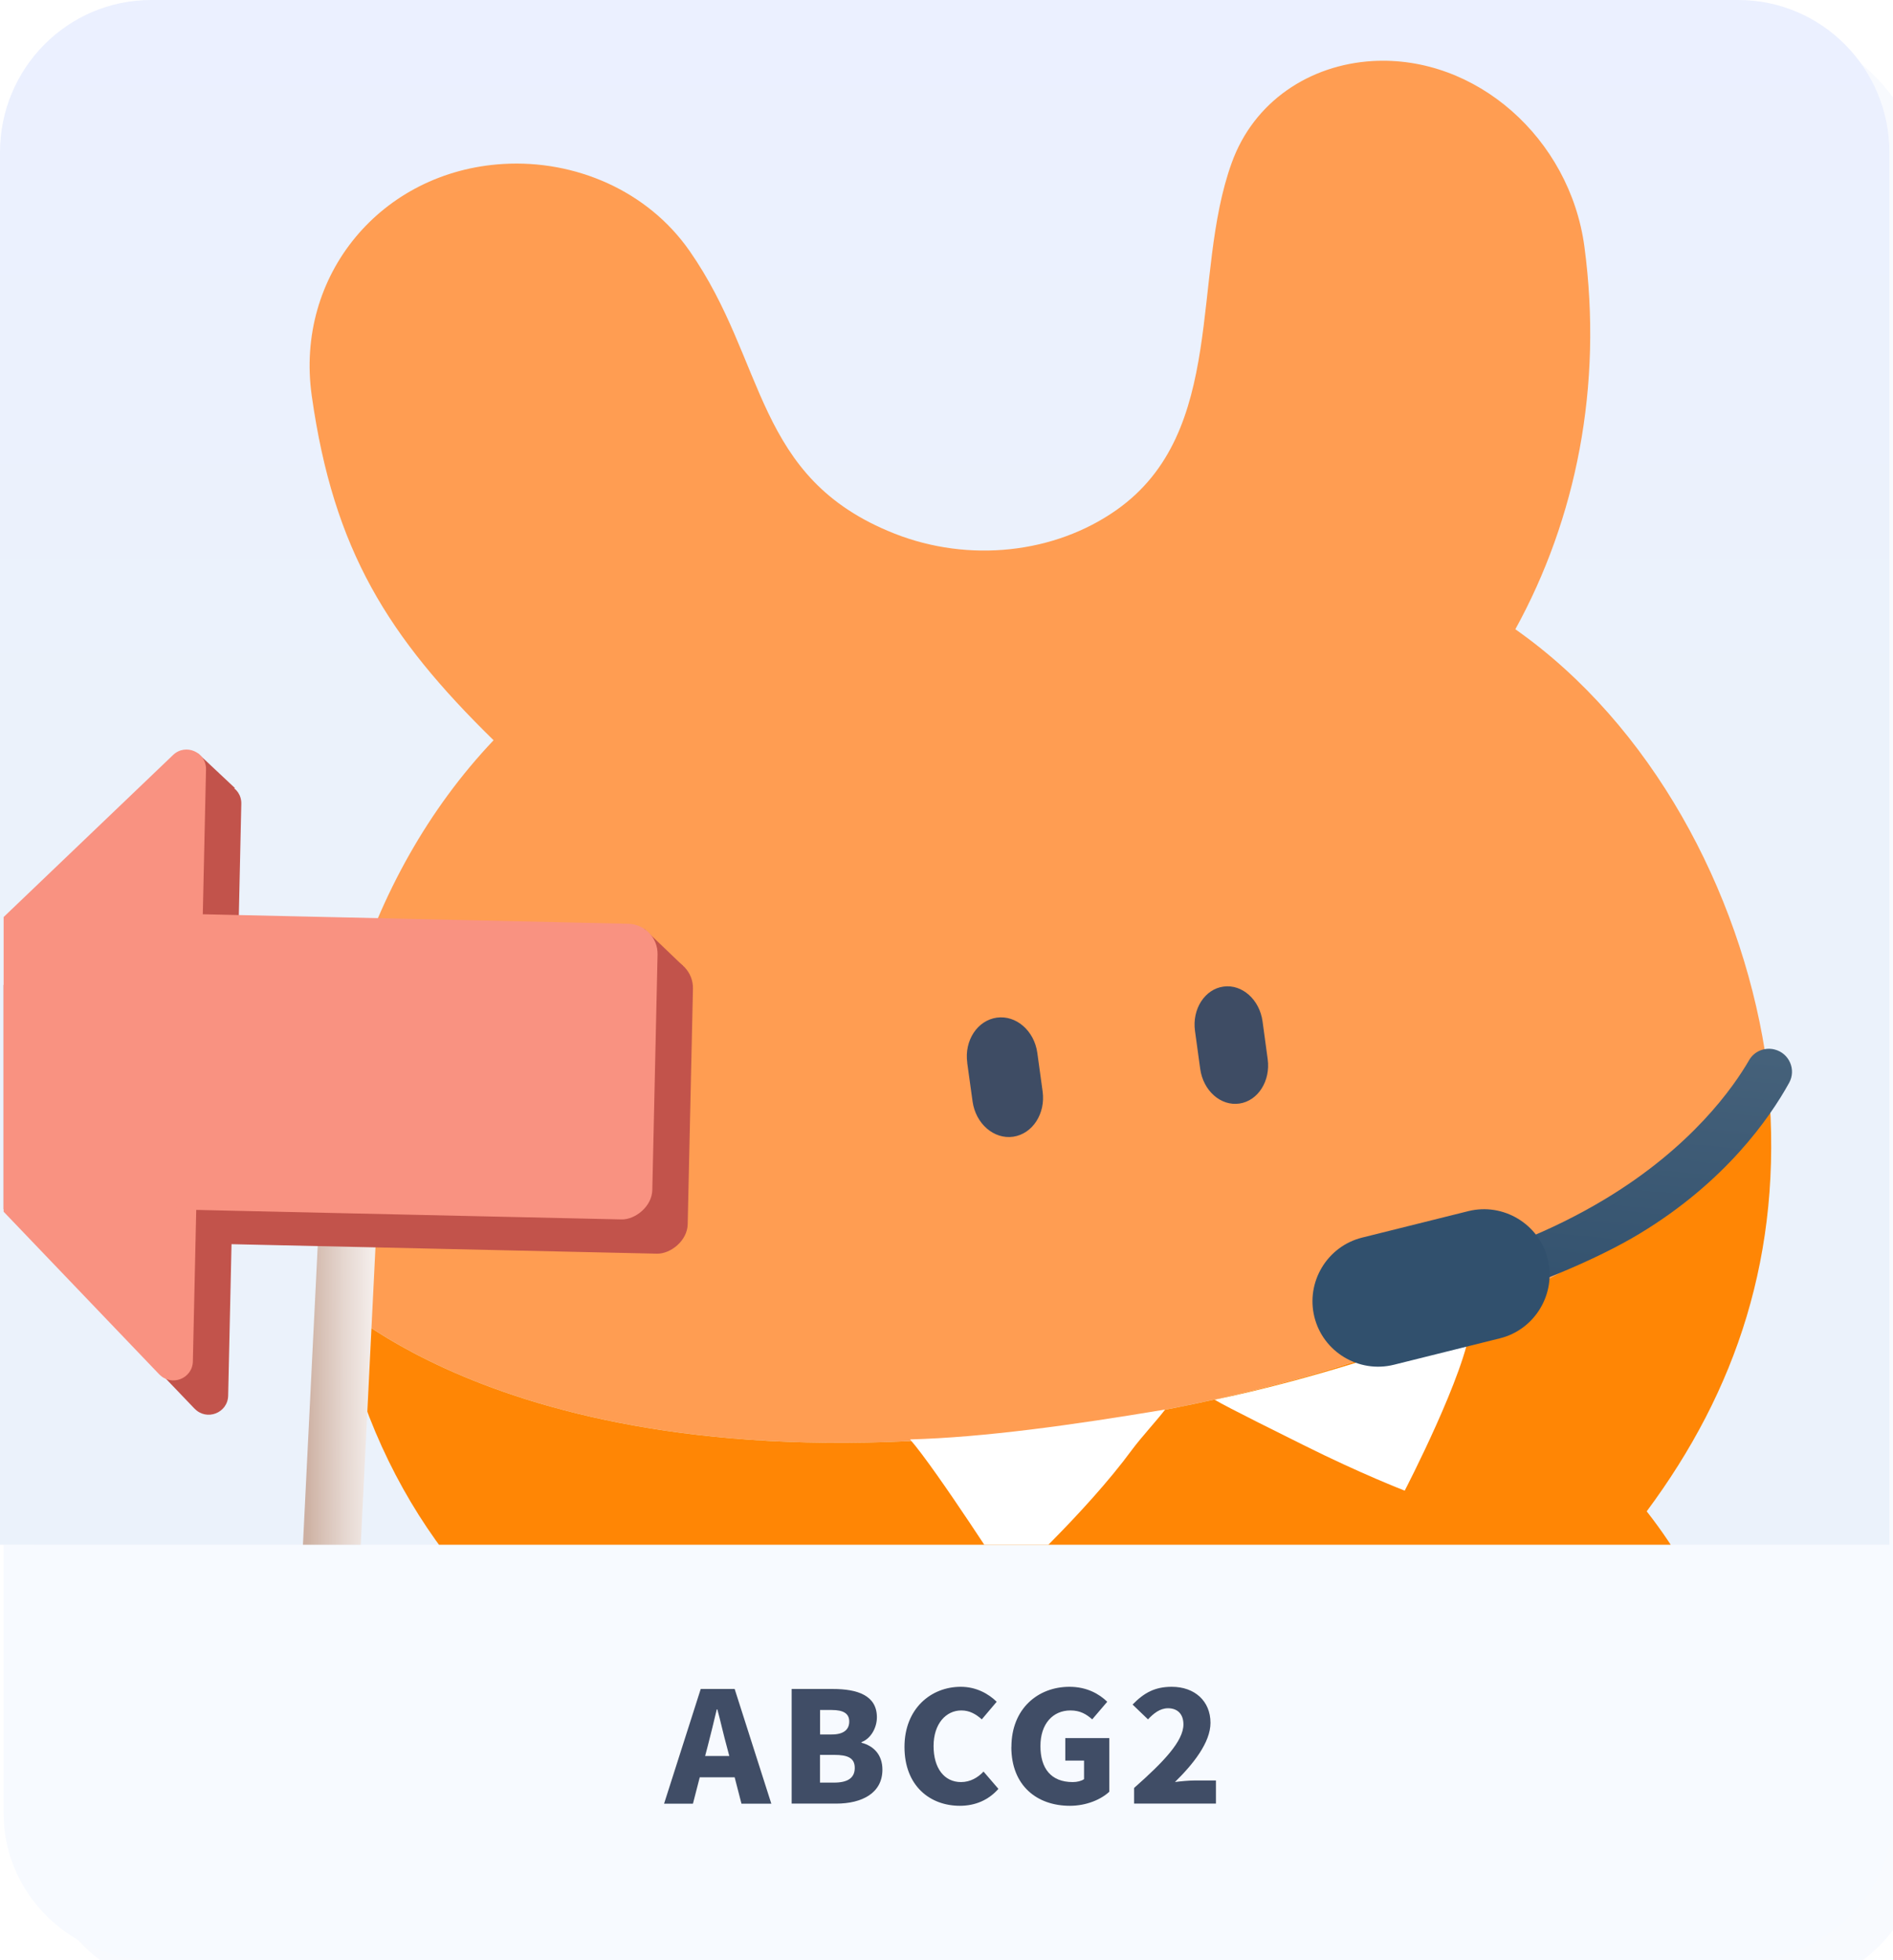
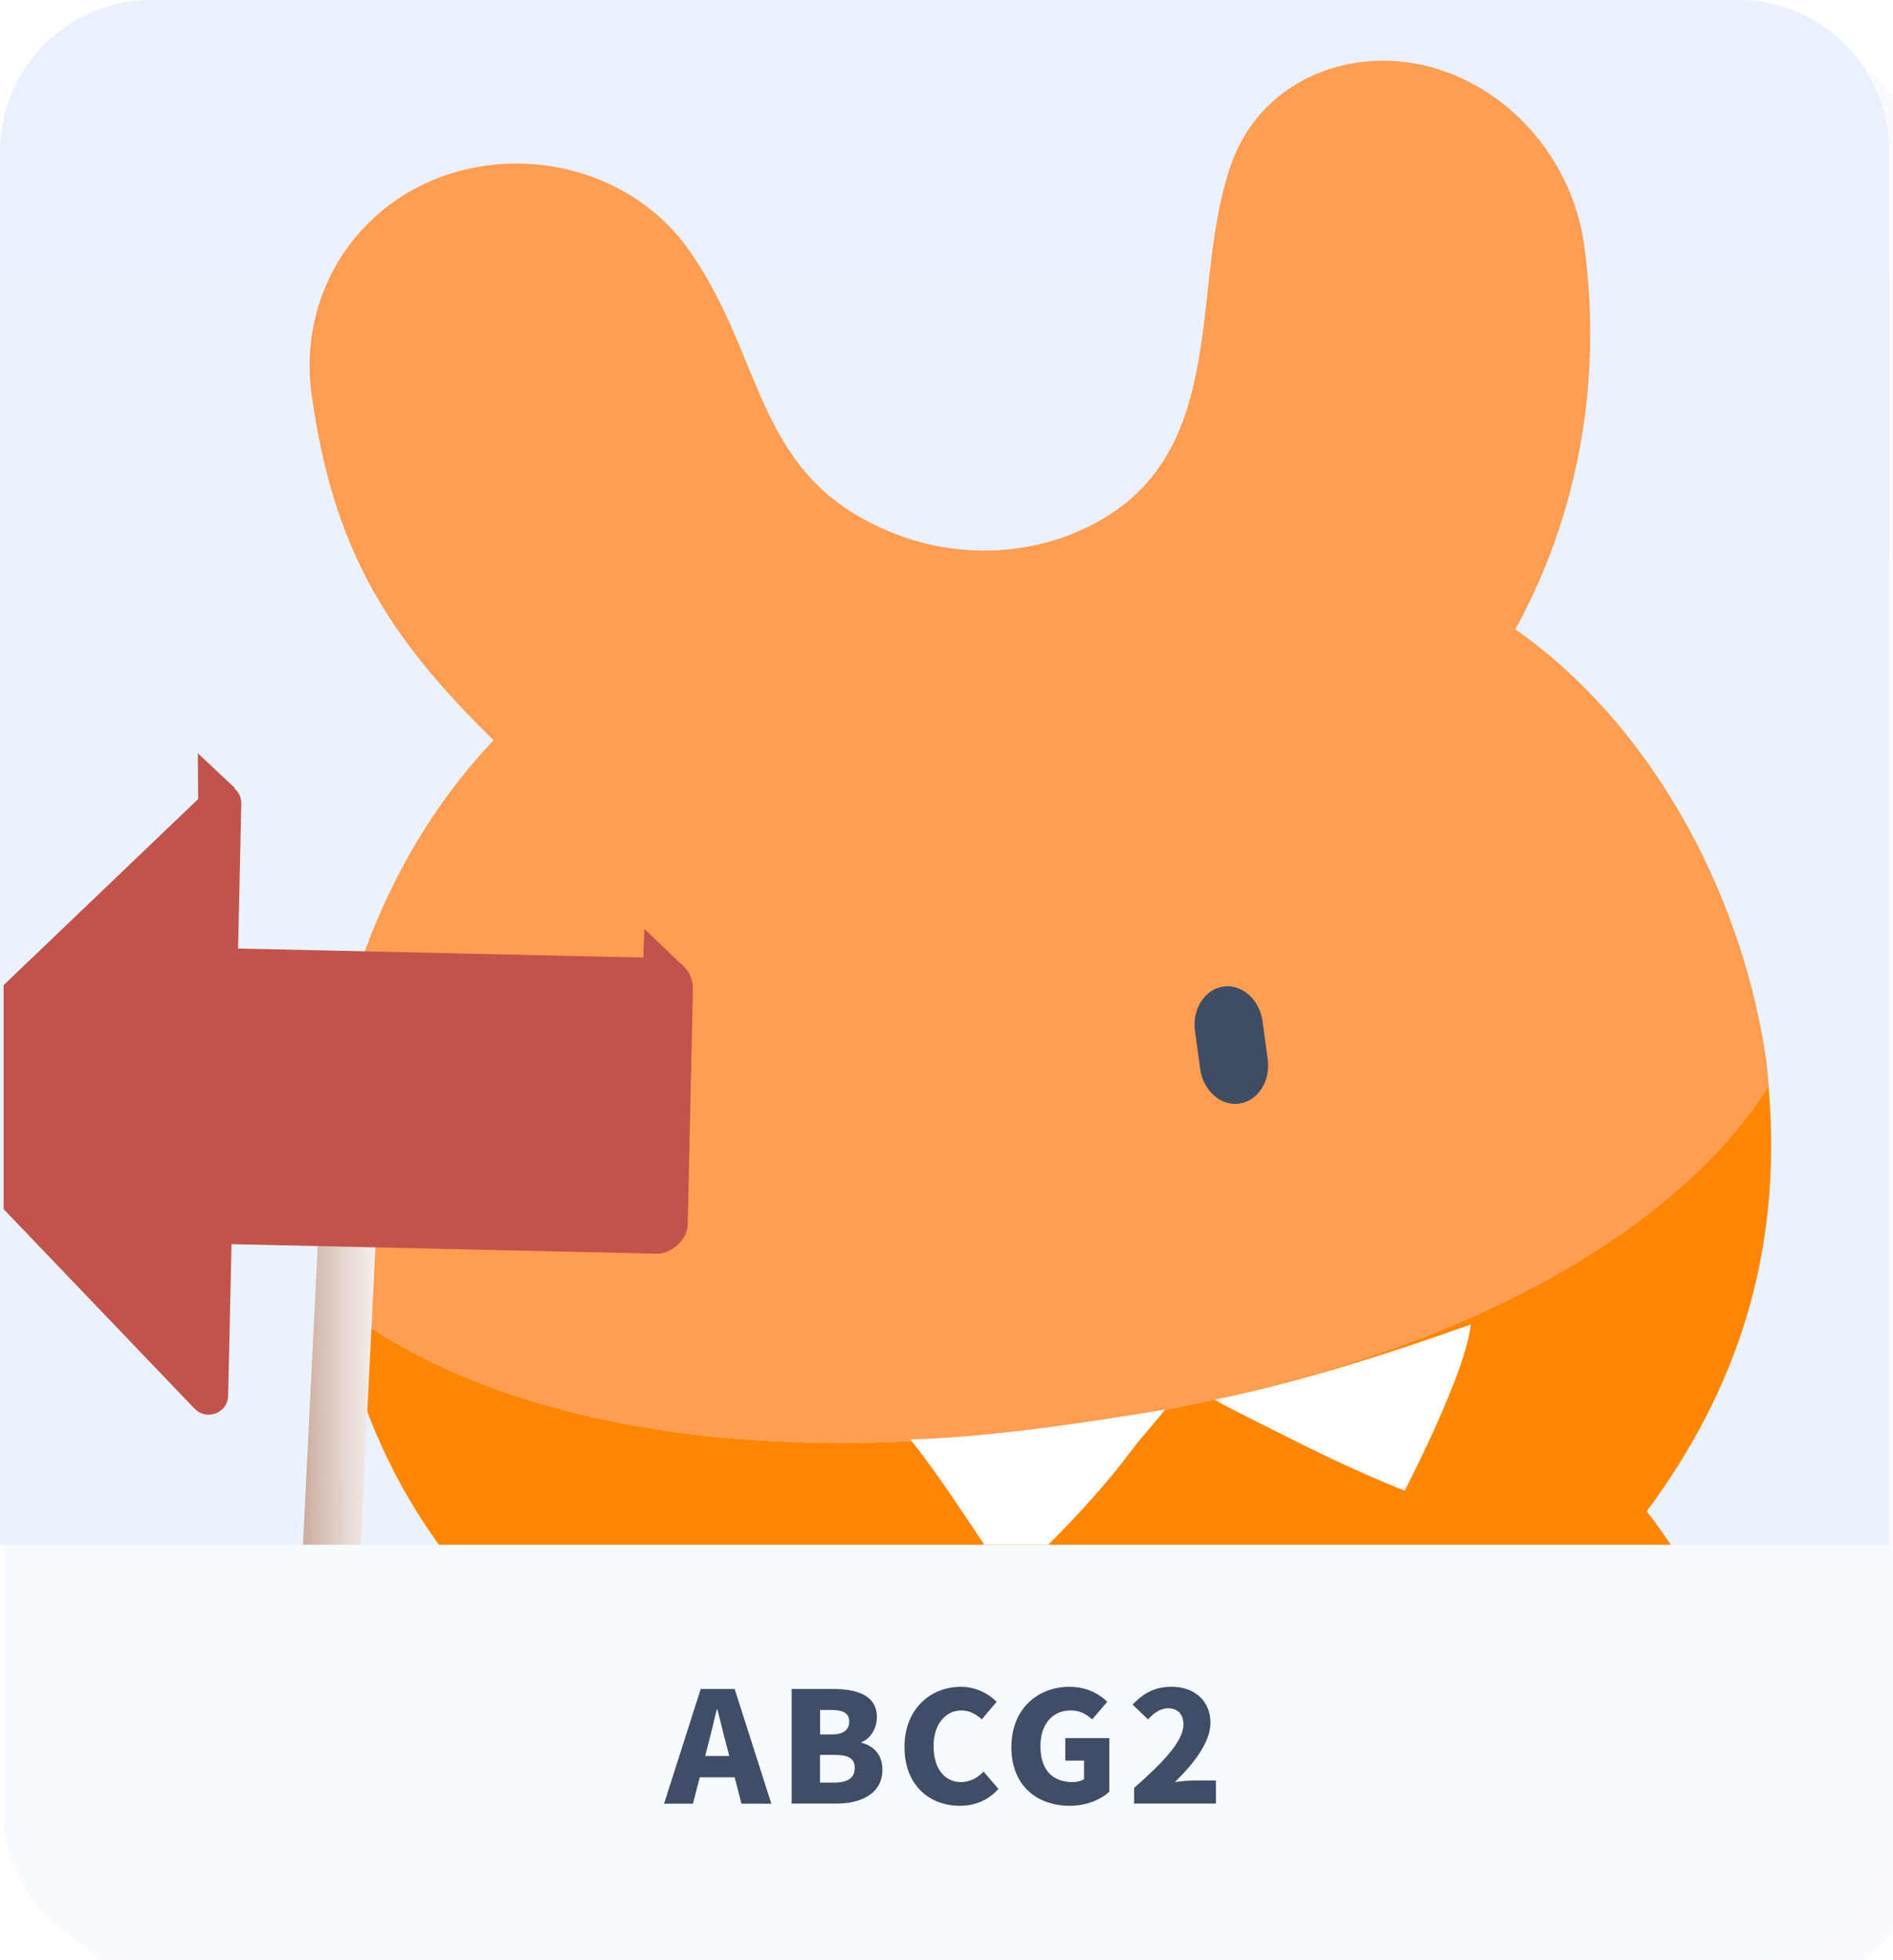
<svg xmlns="http://www.w3.org/2000/svg" id="_圖層_2" viewBox="0 0 250.48 259.43">
  <defs>
    <style>.cls-1{fill:url(#_未命名漸層_12);}.cls-2{fill:#fff;}.cls-3{fill:#3e4c64;}.cls-4{fill:url(#_未命名漸層_2);}.cls-5{fill:#f7faff;}.cls-6{fill:#ff9d52;}.cls-7{fill:#c2534b;}.cls-8{fill:#ff8605;}.cls-9{fill:url(#_未命名漸層_5);}.cls-10{fill:#f99281;}.cls-11{clip-path:url(#clippath);}.cls-12{fill:none;}.cls-13{fill:#f8fafe;filter:url(#drop-shadow-1);}.cls-14{fill:url(#linear-gradient);}.cls-15{fill:#404d66;}</style>
    <filter id="drop-shadow-1" filterUnits="userSpaceOnUse">
      <feOffset dx="4" dy="4" />
      <feGaussianBlur result="blur" stdDeviation="10" />
      <feFlood flood-color="#000" flood-opacity=".15" />
      <feComposite in2="blur" operator="in" />
      <feComposite in="SourceGraphic" />
    </filter>
    <linearGradient id="linear-gradient" x1="125" y1="-1.22" x2="125" y2="203.22" gradientUnits="userSpaceOnUse">
      <stop offset="0" stop-color="#ebf0ff" />
      <stop offset=".49" stop-color="#ebf2fb" />
    </linearGradient>
    <clipPath id="clippath">
      <path class="cls-12" d="m250.48,20.16v184.28H.48V20.16C.48,9.03,9.44,0,20.48,0h210c11.05,0,20,9.03,20,20.16Z" />
    </clipPath>
    <linearGradient id="_未命名漸層_2" x1="14772.39" y1="-6382.03" x2="14772.39" y2="-6343.69" gradientTransform="translate(15531.23 -4747.19) rotate(-174.45)" gradientUnits="userSpaceOnUse">
      <stop offset="0" stop-color="#31506d" />
      <stop offset="1" stop-color="#45617a" />
    </linearGradient>
    <linearGradient id="_未命名漸層_12" x1="-992.47" y1="-4982" x2="-992.47" y2="-4972.8" gradientTransform="translate(4279.07 8828.77) rotate(-14) scale(1.89)" gradientUnits="userSpaceOnUse">
      <stop offset="0" stop-color="#4f6f8c" />
      <stop offset="1" stop-color="#31506d" />
    </linearGradient>
    <linearGradient id="_未命名漸層_5" x1="10329.08" y1="-2360.2" x2="10350.12" y2="-2363.77" gradientTransform="translate(10636.4 757.77) rotate(170.16) scale(1 -1)" gradientUnits="userSpaceOnUse">
      <stop offset=".04" stop-color="#fff" />
      <stop offset=".16" stop-color="#fcfaf9" />
      <stop offset=".32" stop-color="#f3ece9" />
      <stop offset=".49" stop-color="#e5d6cf" />
      <stop offset=".68" stop-color="#d2b8ab" />
      <stop offset=".72" stop-color="#cdb0a2" />
    </linearGradient>
  </defs>
  <g id="_圖文">
    <g>
      <rect class="cls-13" x=".48" width="250" height="259.43" rx="20" ry="20" />
      <path class="cls-5" d="m250.48,204.43v35.57c0,10.73-8.95,19.43-20,19.43H20.48c-11.05,0-20-8.7-20-19.43v-35.57h250Z" />
      <path class="cls-14" d="m250,20.16v184.28H0V20.16C0,9.03,8.95,0,20,0h210c11.05,0,20,9.03,20,20.16Z" />
      <g>
        <path class="cls-15" d="m97.21,235.22h-4.62l-.9,3.49h-3.82l4.85-15.18h4.49l4.85,15.18h-3.95l-.9-3.49Zm-.71-2.82l-.34-1.29c-.42-1.51-.82-3.33-1.24-4.88h-.08c-.38,1.59-.8,3.37-1.2,4.88l-.34,1.29h3.19Z" />
        <path class="cls-15" d="m104.75,223.53h5.46c3.23,0,5.82.84,5.82,3.75,0,1.35-.78,2.82-2.04,3.28v.08c1.57.41,2.77,1.55,2.77,3.57,0,3.1-2.71,4.49-6.11,4.49h-5.9v-15.18Zm5.31,6.02c1.6,0,2.31-.67,2.31-1.71s-.73-1.53-2.31-1.53h-1.55v3.24h1.55Zm.31,6.37c1.81,0,2.73-.63,2.73-1.94s-.9-1.73-2.73-1.73h-1.87v3.67h1.87Z" />
        <path class="cls-15" d="m119.68,231.2c0-5.06,3.49-7.96,7.45-7.96,2.04,0,3.67.92,4.75,1.98l-1.97,2.33c-.78-.69-1.6-1.18-2.71-1.18-2.02,0-3.67,1.75-3.67,4.71s1.43,4.77,3.63,4.77c1.24,0,2.25-.61,2.98-1.39l1.97,2.29c-1.32,1.49-3.07,2.24-5.1,2.24-3.97,0-7.33-2.65-7.33-7.79Z" />
        <path class="cls-15" d="m133.83,231.2c0-5.06,3.51-7.96,7.68-7.96,2.29,0,3.93.94,5,1.98l-1.99,2.33c-.76-.67-1.57-1.18-2.88-1.18-2.31,0-3.97,1.75-3.97,4.71s1.39,4.77,4.28,4.77c.57,0,1.15-.14,1.49-.39v-2.45h-2.48v-2.98h5.82v7.1c-1.09,1.02-3.02,1.86-5.21,1.86-4.35,0-7.75-2.65-7.75-7.79Z" />
        <path class="cls-15" d="m150.06,236.63c3.91-3.45,6.53-6.2,6.53-8.41,0-1.39-.8-2.14-2.04-2.14-1.07,0-1.91.69-2.65,1.47l-2.04-1.96c1.53-1.57,2.96-2.35,5.19-2.35,3.02,0,5.12,1.88,5.12,4.77,0,2.61-2.31,5.49-4.7,7.83.78-.1,1.85-.2,2.54-.2h2.88v3.06h-10.83v-2.08Z" />
      </g>
      <g class="cls-11">
        <g>
          <path class="cls-6" d="m43.69,167.39c.24,1.72.53,3.4.85,5.05,0,.03.01.07.03.1,2.19,1.18,30.15,27.69,104.53,14.95,67.97-11.64,83.55-42.14,84.94-43.69,0-.03,0-.06,0-.1-.13-1.49-.25-3-.5-4.52-3.4-21.33-14.97-43.2-33.03-55.9,8.04-14.62,11.6-32.17,9.14-50.62-1.92-14.36-14.38-25.38-28.05-24.58-8.28.49-15.69,5.32-18.62,13.47-5.43,14.98-.56,35.58-15.24,45.94-8.2,5.78-19.53,7.02-29.38,3.13-18.64-7.36-16.85-22.69-27.11-37.4-5.57-8.01-15.17-12.08-24.65-11.52-16.12.95-27.6,14.7-25.35,30.67,2.89,20.51,10.12,31.94,24.06,45.6-17.28,18.2-25.01,45.3-21.61,69.4" />
          <path class="cls-3" d="m158.12,136.43l.69,5.03c.4,2.9,2.72,4.95,5.19,4.59,2.46-.36,4.13-2.99,3.74-5.87l-.68-5c-.39-2.88-2.7-4.95-5.17-4.61-1.24.17-2.27.91-2.96,1.97-.68,1.06-1.01,2.44-.81,3.89" />
-           <path class="cls-3" d="m127.98,140.65l.71,5.12c.41,2.95,2.82,5.04,5.38,4.67,2.56-.38,4.29-3.06,3.89-5.99l-.7-5.09c-.4-2.94-2.8-5.03-5.36-4.68-1.28.18-2.36.93-3.07,2.01-.71,1.08-1.05,2.49-.84,3.97" />
          <path class="cls-8" d="m149.09,187.5c-74.38,12.73-102.34-13.78-104.53-14.96,4.78,24.5,17.97,41.33,36.58,53.09-6.05,14.1-7.6,25.57-5.58,39.93,1.82,12.97,11.08,17.95,26.12,15.99,14.59-1.9,27.38-7.51,26.61-21.9-.52-9.84,1.18-15.54,5.64-21.72,7-.32,14.1-.53,21.79-2.09,7.62-1.54,14.2-4.09,20.61-6.44,5.55,3.99,7.87,8.77,10.51,17.72,3.52,11.93,16,13.05,27.79,9.12,12.45-4.15,18.5-11.81,16.92-23.57-1.41-10.54-5.59-22.38-13.66-32.65,11.83-15.93,18.05-34.08,16.13-56.21-1.39,1.55-16.98,32.06-84.94,43.69" />
        </g>
        <g>
          <path class="cls-2" d="m154.16,186.56c-1.09,1.44-3.14,3.64-4.39,5.33-6.19,8.42-16.26,17.57-16.26,17.57,0,0-9.59-14.95-13.09-18.96,9.76-.26,21.54-1.91,33.74-3.95Z" />
          <path class="cls-2" d="m160.71,185.24c1.54.95,9.89,5.07,11.77,6.01,7.62,3.81,13.39,6.03,13.39,6.03,0,0,8.15-15.7,8.74-21.99-9.19,3.28-21.79,7.45-33.9,9.96Z" />
        </g>
        <g>
-           <path class="cls-4" d="m192.38,173.25c9.5-2.54,18.97-6.59,24.57-9.98,11.34-6.85,17.2-15.29,19.78-19.95.97-1.74.03-3.92-1.9-4.42h0c-1.31-.34-2.7.22-3.38,1.39-2.09,3.62-7.62,11.51-19.08,18.41-6.97,4.2-14.87,7.36-23.67,9.48l3.68,5.07Z" />
-           <path class="cls-1" d="m198.47,177.12l-14.04,3.5c-4.63,1.15-9.36-1.69-10.51-6.32h0c-1.15-4.63,1.69-9.36,6.32-10.51l14.04-3.5c4.63-1.15,9.36,1.69,10.51,6.32h0c1.15,4.63-1.69,9.36-6.32,10.51Z" />
-         </g>
+           </g>
        <g>
          <path class="cls-9" d="m42.25,237.97h0c2.12-.12,3.9-1.63,3.99-3.38l3.77-76.16-7.67.43-3.77,76.16c-.09,1.75,1.56,3.07,3.68,2.95Z" />
          <g>
            <g>
              <path class="cls-7" d="m25.75,186.44l-38.3-40.04c-.98-1.03-.95-2.66.08-3.64l40.04-38.3c1.66-1.59,4.41-.38,4.36,1.92l-1.74,78.33c-.05,2.3-2.85,3.38-4.44,1.72Z" />
              <rect class="cls-7" x="38.96" y="112.89" width="39.14" height="65.62" rx="3.98" ry="3.98" transform="translate(-88.43 200.97) rotate(-88.72)" />
              <polygon class="cls-7" points="26.18 99.69 31.08 104.29 26.23 107.01 26.18 99.69" />
              <polygon class="cls-7" points="85.25 122.92 90.39 127.84 85.09 127.87 85.25 122.92" />
            </g>
            <g>
-               <path class="cls-10" d="m21.08,181.9l-38.3-40.04c-.98-1.03-.95-2.66.08-3.64l40.04-38.3c1.66-1.59,4.41-.38,4.36,1.92l-1.74,78.33c-.05,2.3-2.85,3.38-4.44,1.72Z" />
-               <rect class="cls-10" x="34.29" y="108.35" width="39.14" height="65.62" rx="3.98" ry="3.98" transform="translate(-88.47 191.87) rotate(-88.72)" />
-             </g>
+               </g>
          </g>
        </g>
      </g>
    </g>
  </g>
</svg>